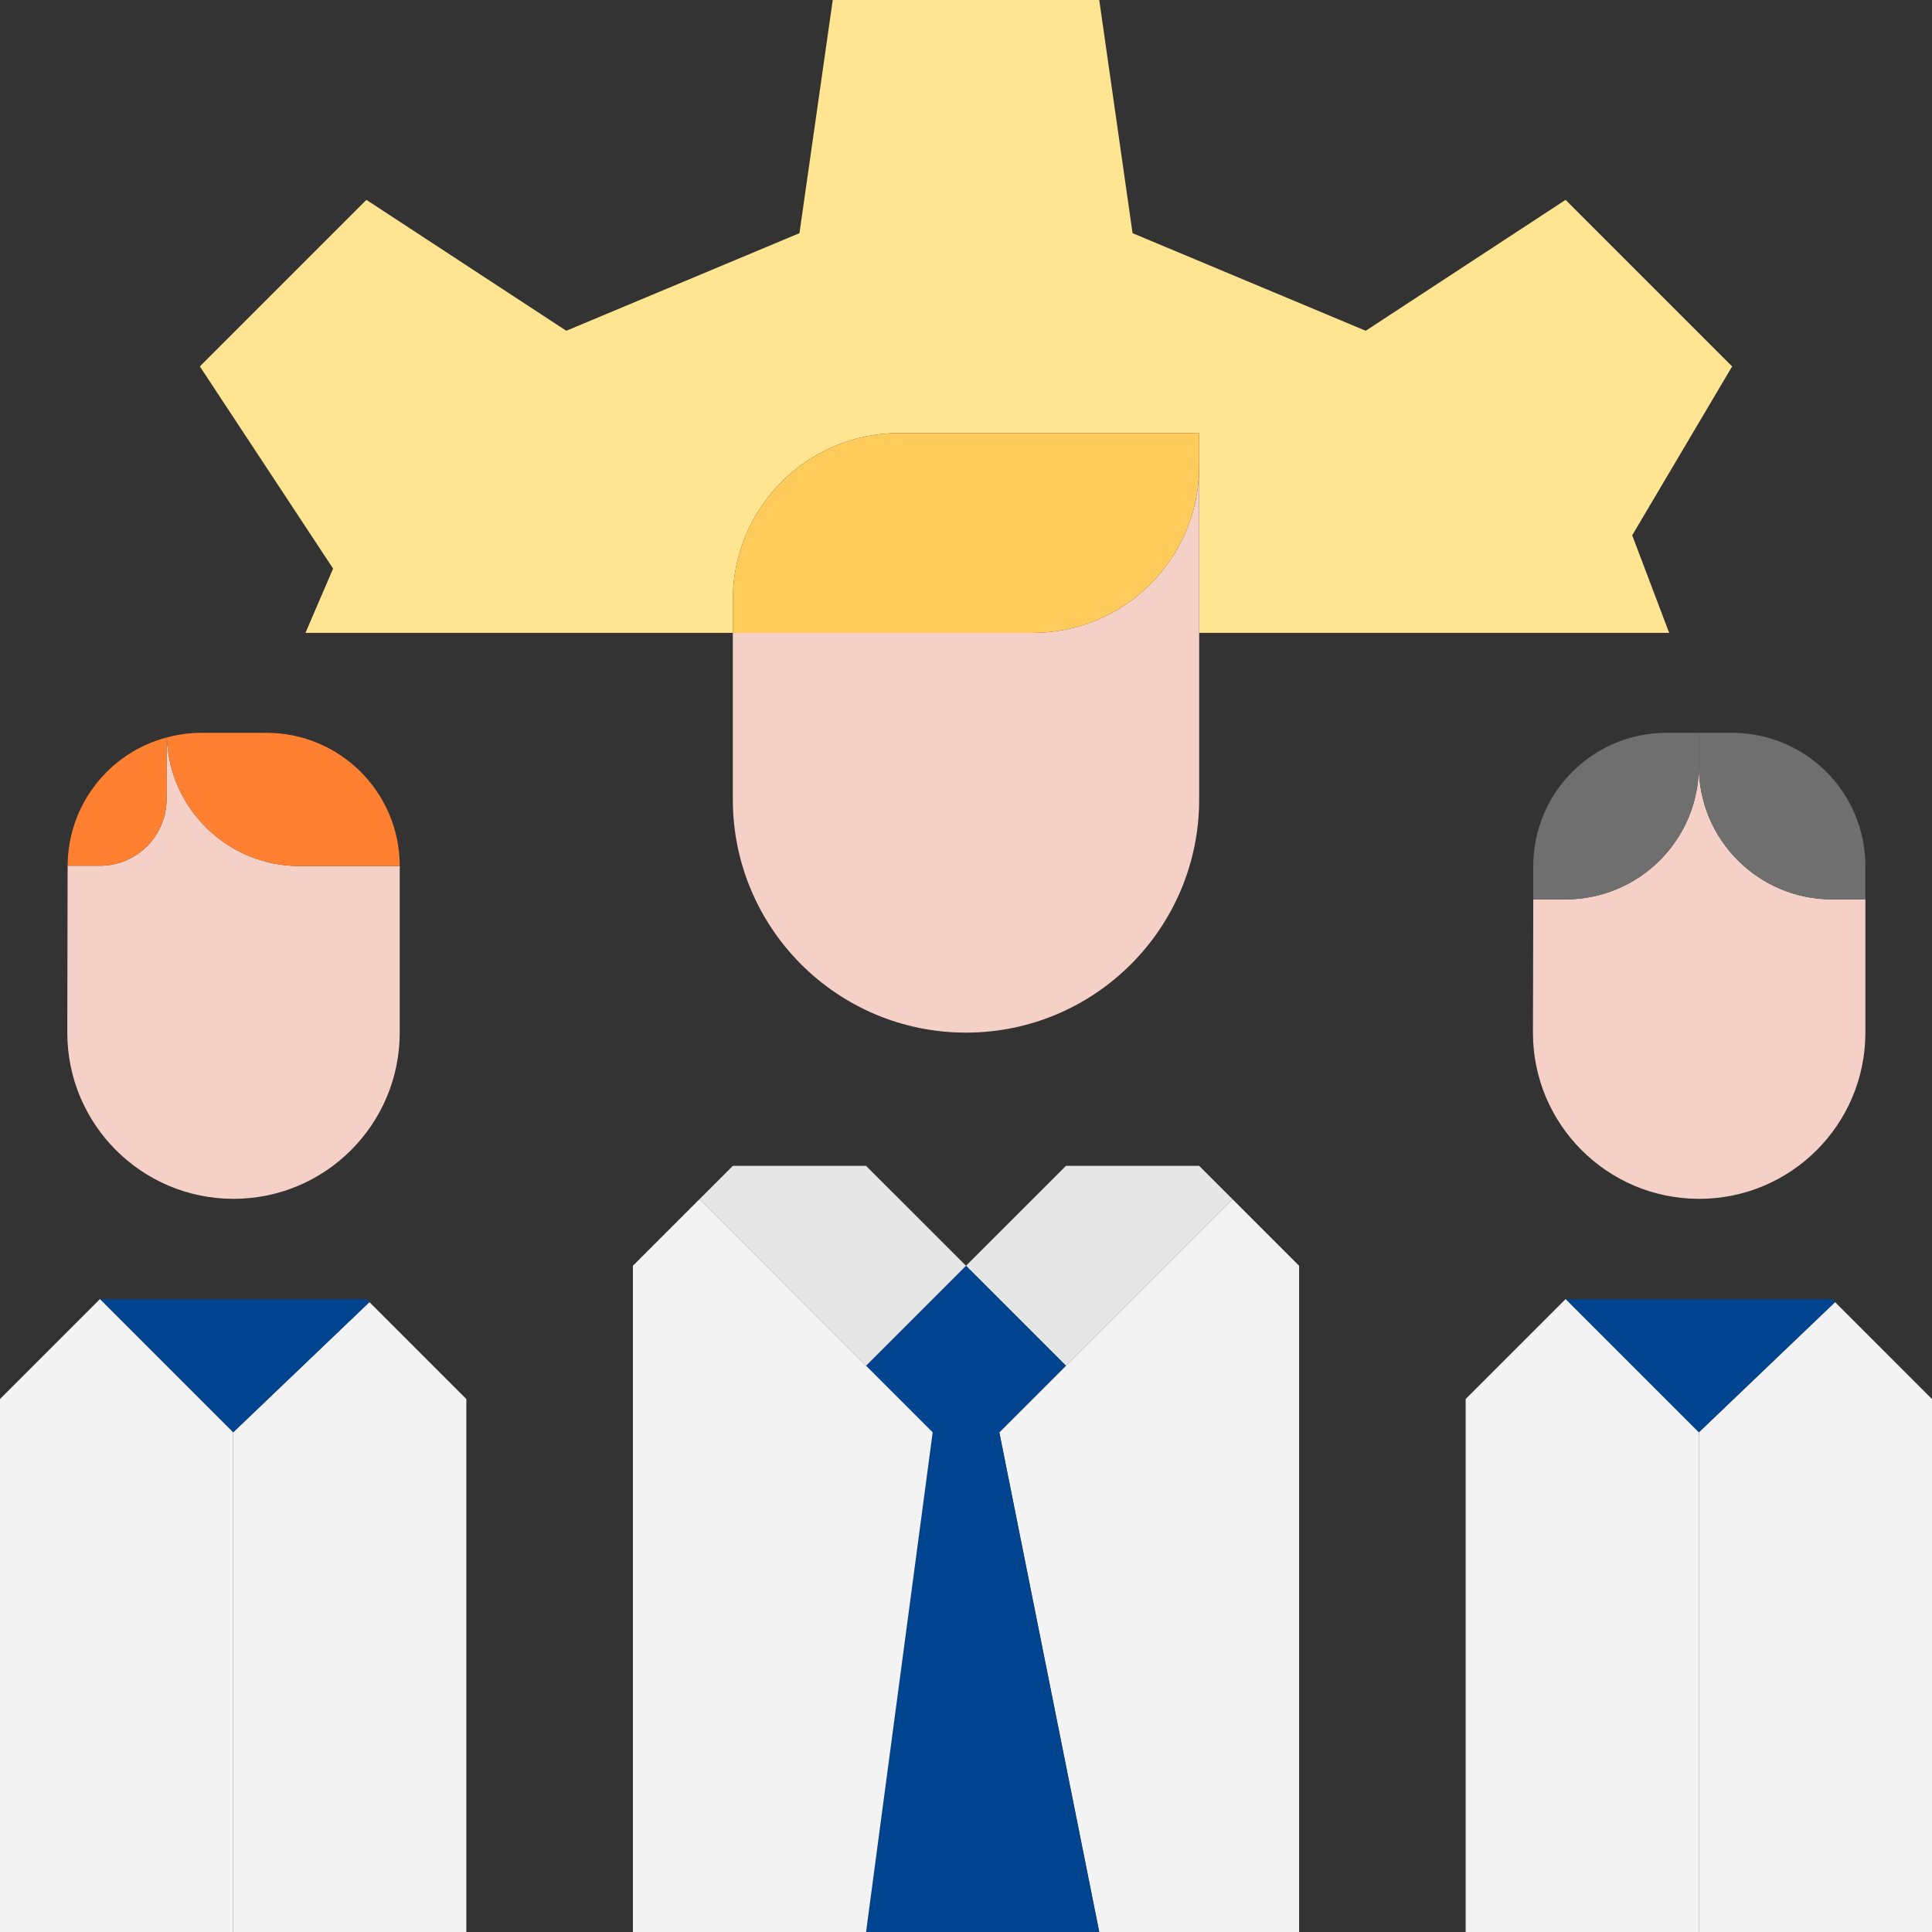
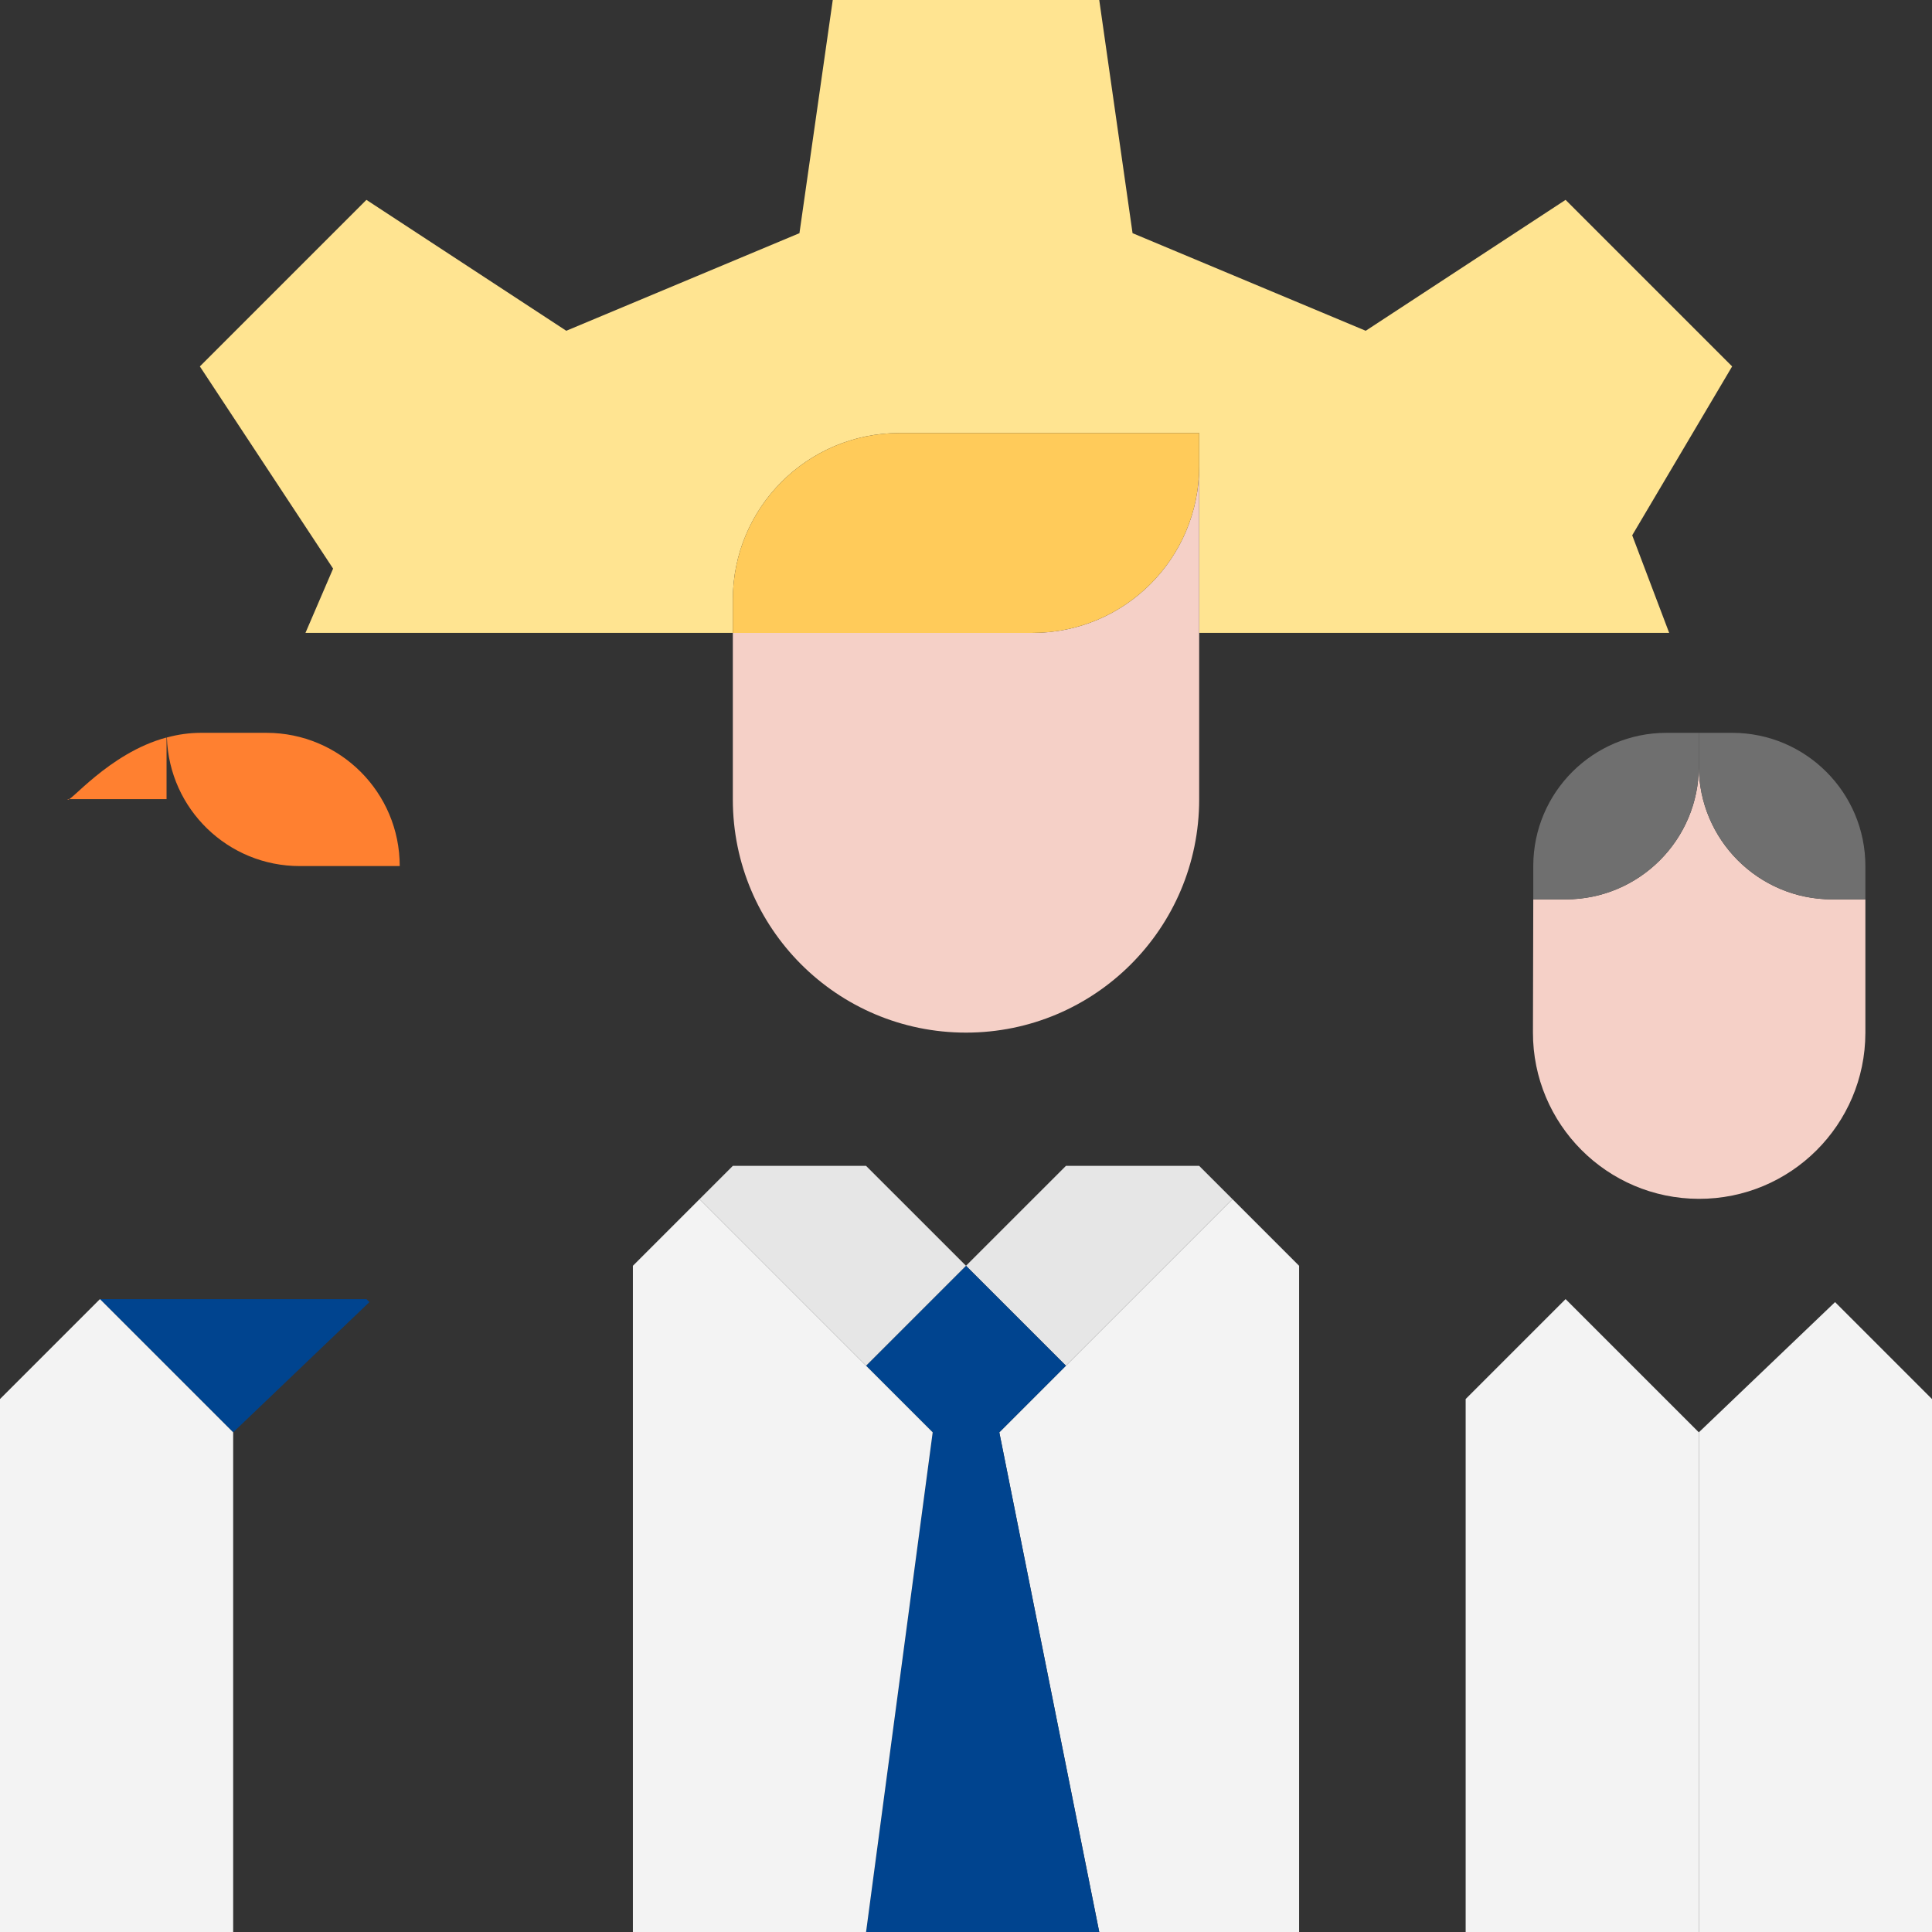
<svg xmlns="http://www.w3.org/2000/svg" version="1.1" id="Capa_1" x="0px" y="0px" viewBox="0 0 512 512" style="enable-background:new 0 0 512 512;" xml:space="preserve">
  <rect x="0" y="0" width="512" height="512" fill="#333333" stroke="none" />
  <polygon style="fill:#F3F3F3;" points="512,370.759 512,512 450.207,512 450.207,379.586 486.312,345.07 " />
  <path style="fill:#F5D0C7;" d="M494.345,238.345v35.399c-0.053,24.329-19.809,44.014-44.138,43.961  c-24.329-0.053-44.014-19.809-43.961-44.138l0.088-35.222h8.563c19.5,0,35.31-15.81,35.31-35.31c0,19.5,15.81,35.31,35.31,35.31  H494.345z" />
  <path style="fill:#6F6F6F;" d="M494.345,229.517v8.828h-8.828c-19.5,0-35.31-15.81-35.31-35.31v-8.828h8.828  C478.535,194.207,494.345,210.017,494.345,229.517z" />
-   <polygon style="fill:#00448F;" points="450.207,379.586 414.897,344.276 485.517,344.276 486.312,345.07 " />
  <path style="fill:#FFE491;" d="M459.034,97.103l-26.483,44.756l9.799,25.865H317.793v-52.966h-79.448  c-24.373,0-44.138,19.765-44.138,44.138v8.828H80.949l7.327-17.037l-35.31-53.583l44.138-44.138l52.966,34.692l61.793-25.865  L220.69,0h70.621l8.828,61.793l61.793,25.865l52.966-34.692L459.034,97.103z" />
  <polygon style="fill:#F3F3F3;" points="450.207,379.586 450.207,512 388.414,512 388.414,370.759 414.897,344.276 " />
  <path style="fill:#6F6F6F;" d="M450.207,194.207v8.828c0,19.5-15.81,35.31-35.31,35.31h-8.563v-8.916  c0.053-19.465,15.846-35.222,35.31-35.222H450.207z" />
  <polygon style="fill:#F3F3F3;" points="344.276,335.448 344.276,512 291.31,512 264.828,379.586 282.483,361.931 326.621,317.793   " />
  <polygon style="fill:#E6E6E6;" points="326.621,317.793 282.483,361.931 256,335.448 282.483,308.966 317.793,308.966 " />
  <path style="fill:#F5D0C7;" d="M273.655,167.724h-79.448v44.138c0,34.127,27.666,61.793,61.793,61.793s61.793-27.666,61.793-61.793  v-88.276C317.793,147.959,298.028,167.724,273.655,167.724z" />
  <path style="fill:#FFCB5A;" d="M317.793,114.759v8.828c0,24.373-19.765,44.138-44.138,44.138h-79.448v-8.828  c0-24.373,19.765-44.138,44.138-44.138H317.793z" />
  <polygon style="fill:#00448F;" points="264.828,379.586 291.31,512 229.517,512 247.172,379.586 229.517,361.931 256,335.448   282.483,361.931 " />
  <polygon style="fill:#E6E6E6;" points="256,335.448 229.517,361.931 185.379,317.793 194.207,308.966 229.517,308.966 " />
  <g>
    <polygon style="fill:#F3F3F3;" points="247.172,379.586 229.517,512 167.724,512 167.724,335.448 185.379,317.793 229.517,361.931     " />
-     <polygon style="fill:#F3F3F3;" points="123.586,370.759 123.586,512 61.793,512 61.793,379.586 97.898,345.07  " />
  </g>
-   <path style="fill:#F5D0C7;" d="M105.931,229.517v44.226c-0.053,24.329-19.809,44.014-44.138,43.961  c-24.329-0.053-44.014-19.809-43.961-44.138l0.088-44.138h8.474c9.754,0.053,17.69-7.812,17.743-17.567c0-0.026,0-0.062,0-0.088  v-16.331h0.088c0.609,19.006,16.207,34.092,35.222,34.074H105.931z" />
  <path style="fill:#FF8030;" d="M105.931,229.517H79.448c-19.015,0.018-34.613-15.069-35.222-34.074  c2.931-0.812,5.959-1.227,9.004-1.236h17.39C90.121,194.207,105.931,210.017,105.931,229.517z" />
  <polygon style="fill:#00448F;" points="61.793,379.586 26.483,344.276 97.103,344.276 97.898,345.07 " />
  <polygon style="fill:#F3F3F3;" points="61.793,379.586 61.793,512 0,512 0,370.759 26.483,344.276 " />
-   <path style="fill:#FF8030;" d="M44.138,195.443v16.331c0,9.754-7.901,17.655-17.655,17.655c-0.026,0-0.062,0-0.088,0H17.92  C17.982,213.478,28.725,199.548,44.138,195.443z" />
+   <path style="fill:#FF8030;" d="M44.138,195.443v16.331c-0.026,0-0.062,0-0.088,0H17.92  C17.982,213.478,28.725,199.548,44.138,195.443z" />
  <g>
</g>
  <g>
</g>
  <g>
</g>
  <g>
</g>
  <g>
</g>
  <g>
</g>
  <g>
</g>
  <g>
</g>
  <g>
</g>
  <g>
</g>
  <g>
</g>
  <g>
</g>
  <g>
</g>
  <g>
</g>
  <g>
</g>
</svg>